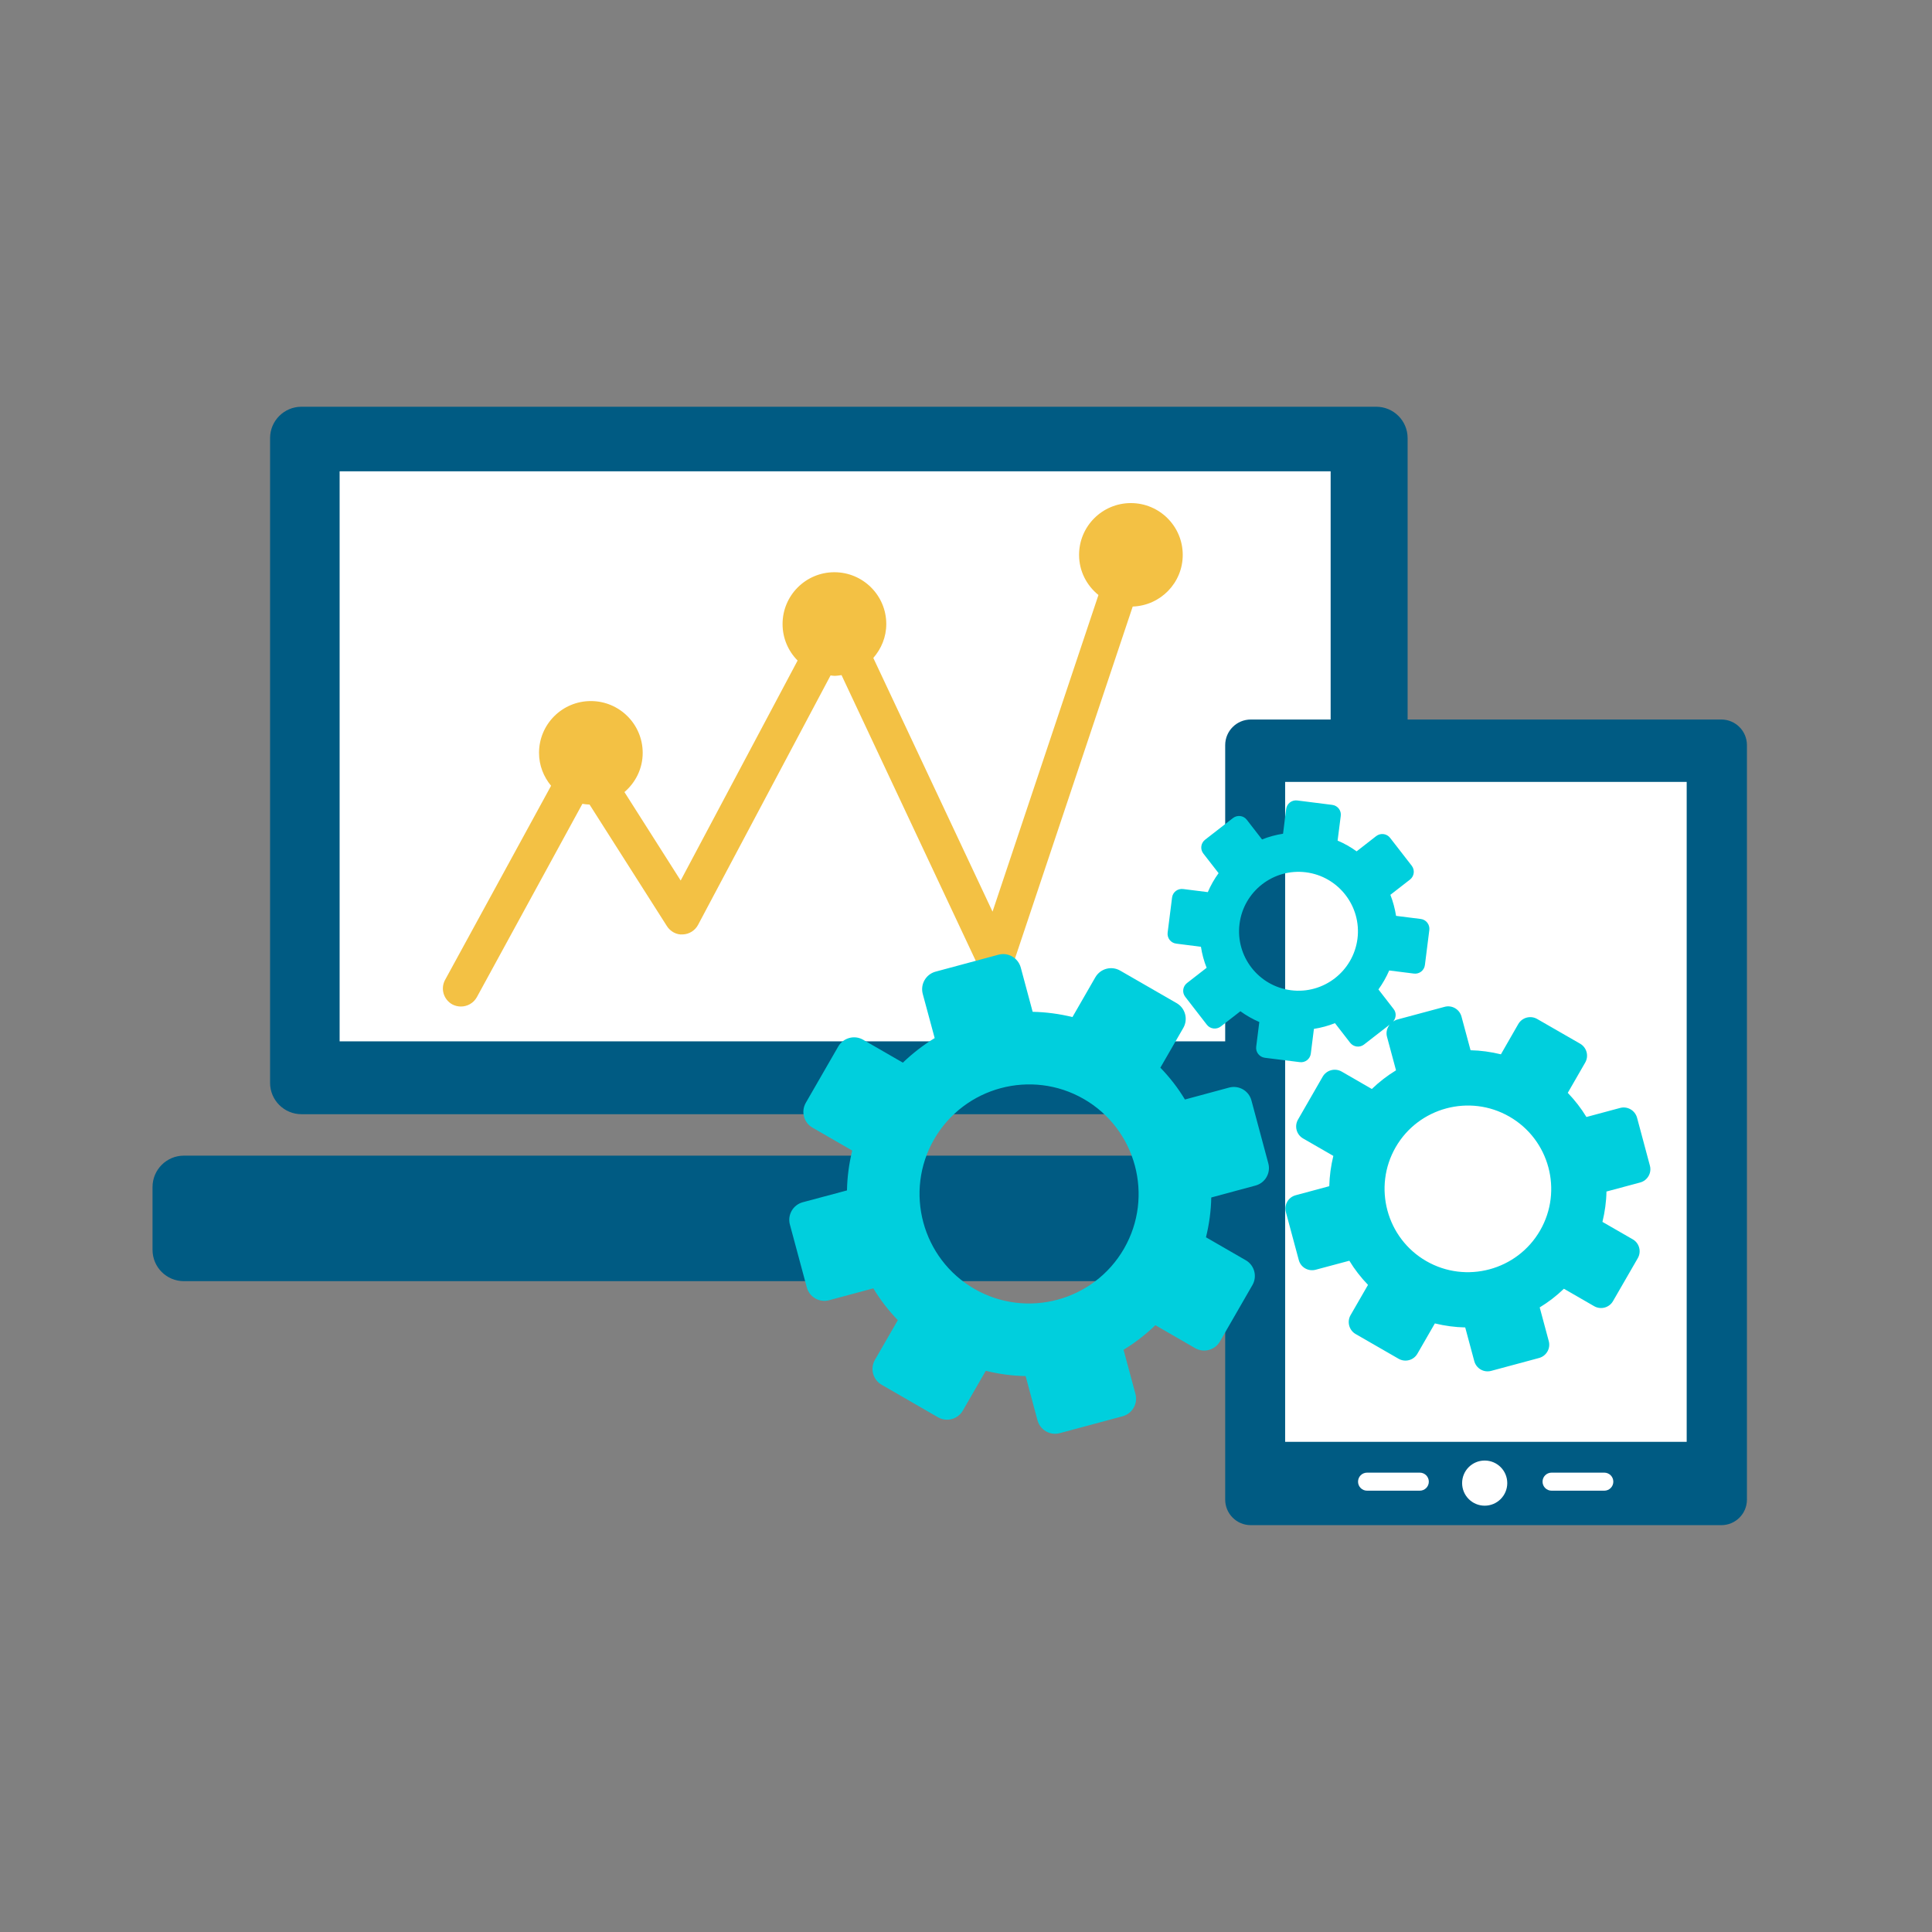
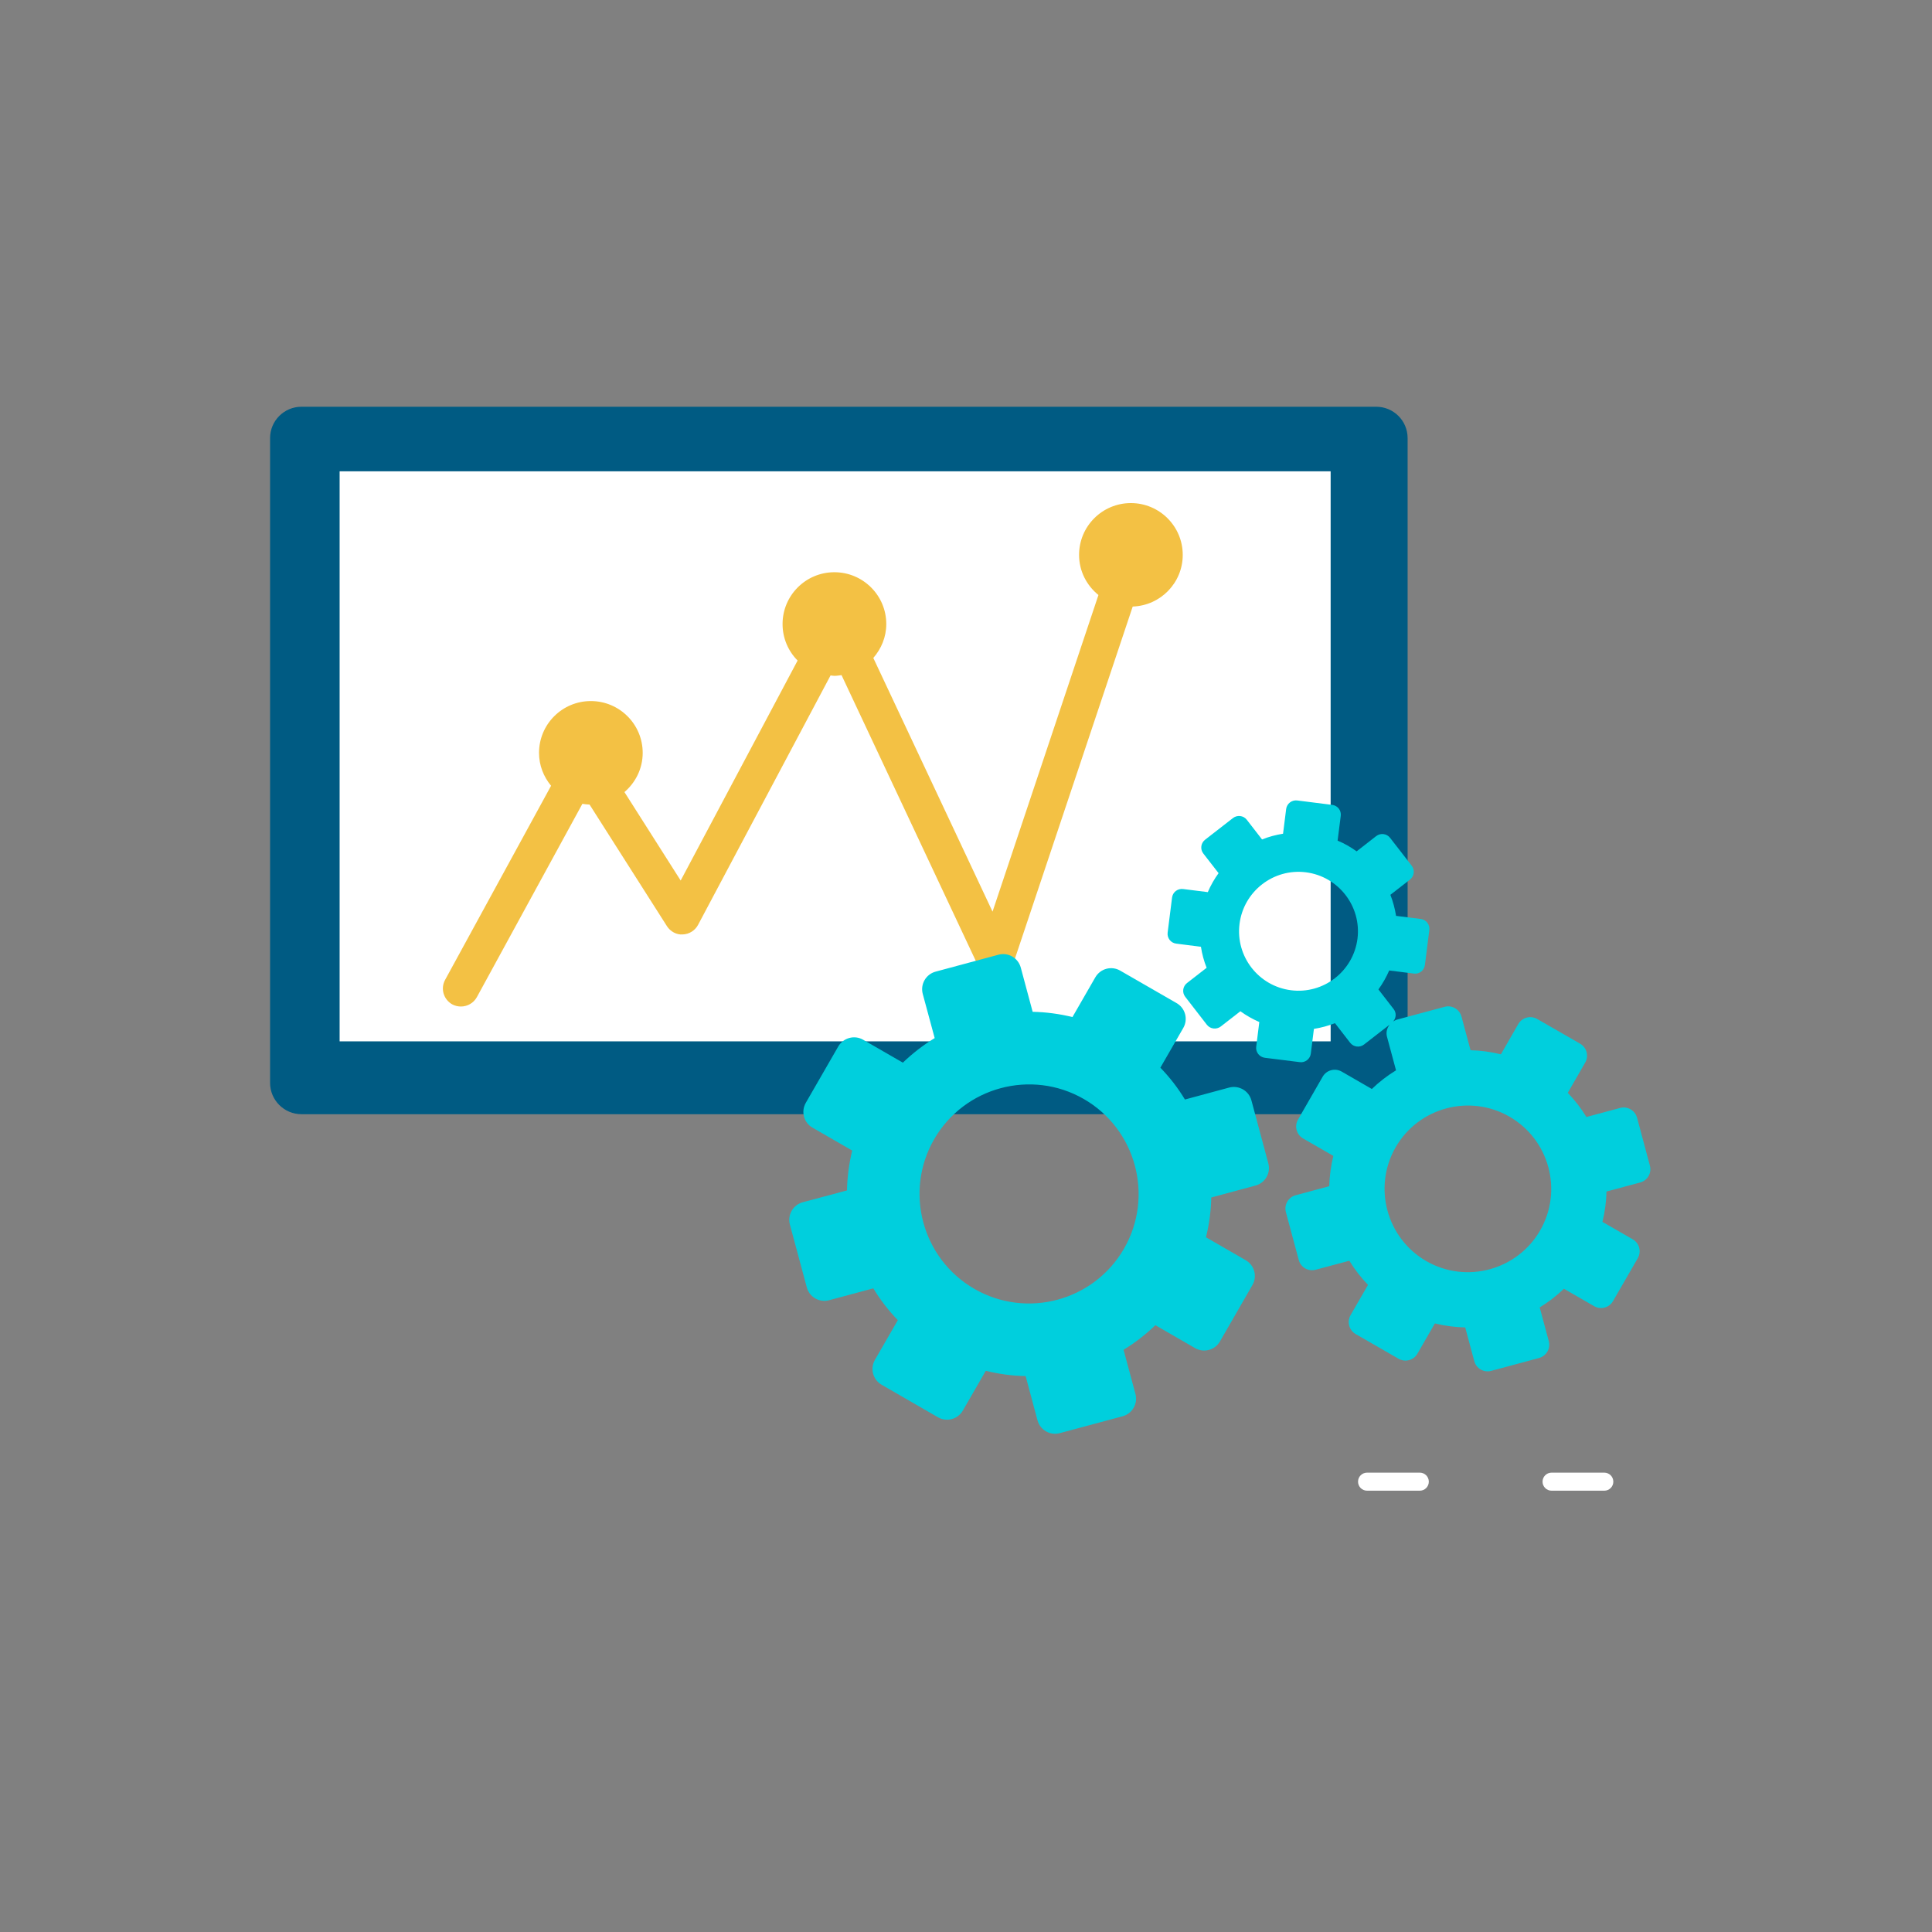
<svg xmlns="http://www.w3.org/2000/svg" width="38" height="38" viewBox="0 0 38 38" fill="none">
  <rect x="0" y="0" width="38" height="38" fill="#808080" stroke="none" />
  <path d="M27.686 21.298C27.686 21.639 27.409 21.915 27.068 21.915H5.93C5.589 21.915 5.312 21.639 5.312 21.298V8.617C5.312 8.276 5.589 8 5.93 8H27.068C27.41 8 27.686 8.276 27.686 8.617V21.298Z" fill="#005B83" />
  <path d="M26.172 9.27H6.68V20.482H26.172V9.27Z" fill="white" />
-   <path d="M30.003 24.582C30.003 24.923 29.726 25.199 29.385 25.199H3.617C3.276 25.199 3 24.923 3 24.582V23.348C3 23.007 3.276 22.73 3.617 22.73H29.385C29.726 22.73 30.003 23.007 30.003 23.348V24.582Z" fill="#005B83" />
  <path d="M23.263 10.914C23.263 10.351 22.806 9.895 22.243 9.895C21.68 9.895 21.224 10.351 21.224 10.914C21.224 11.234 21.374 11.516 21.605 11.703L19.522 17.931L17.177 12.941C17.333 12.762 17.432 12.531 17.432 12.274C17.432 11.712 16.975 11.255 16.411 11.255C15.848 11.255 15.392 11.712 15.392 12.274C15.392 12.554 15.505 12.808 15.688 12.992L13.388 17.319L12.282 15.579C12.5 15.392 12.641 15.118 12.641 14.808C12.641 14.245 12.184 13.789 11.621 13.789C11.058 13.789 10.602 14.245 10.602 14.808C10.602 15.055 10.693 15.279 10.839 15.455L8.755 19.272C8.66 19.444 8.724 19.66 8.896 19.755C8.95 19.784 9.009 19.797 9.066 19.797C9.192 19.797 9.314 19.73 9.379 19.613L11.455 15.81C11.501 15.818 11.548 15.823 11.596 15.825L13.117 18.215C13.184 18.321 13.307 18.39 13.431 18.379C13.557 18.374 13.671 18.302 13.73 18.191L16.336 13.285C16.362 13.287 16.386 13.293 16.412 13.293C16.459 13.293 16.506 13.285 16.552 13.279L19.256 19.035C19.319 19.167 19.456 19.249 19.599 19.239C19.744 19.23 19.869 19.135 19.915 18.997L22.279 11.93C22.825 11.911 23.263 11.465 23.263 10.914Z" fill="#F3C144" />
-   <path d="M34.36 29.495C34.36 29.773 34.135 29.998 33.856 29.998H24.602C24.323 29.998 24.098 29.773 24.098 29.495V14.656C24.098 14.378 24.323 14.152 24.602 14.152H33.856C34.135 14.152 34.36 14.378 34.36 14.656V29.495Z" fill="#005B83" />
-   <path d="M33.175 15.379H25.277V28.359H33.175V15.379Z" fill="white" />
-   <path d="M29.646 29.171C29.646 29.416 29.447 29.615 29.202 29.615C28.957 29.615 28.758 29.416 28.758 29.171C28.758 28.925 28.957 28.727 29.202 28.727C29.447 28.727 29.646 28.925 29.646 29.171Z" fill="white" />
  <path d="M31.732 29.143C31.732 29.241 31.652 29.32 31.554 29.32H30.518C30.419 29.32 30.34 29.24 30.34 29.143C30.34 29.044 30.419 28.965 30.518 28.965H31.554C31.652 28.965 31.732 29.044 31.732 29.143Z" fill="white" />
  <path d="M28.103 29.143C28.103 29.241 28.024 29.32 27.925 29.32H26.889C26.79 29.32 26.711 29.24 26.711 29.143C26.711 29.044 26.79 28.965 26.889 28.965H27.925C28.024 28.965 28.103 29.044 28.103 29.143Z" fill="white" />
  <path d="M32.451 22.925L32.199 21.985C32.159 21.839 32.01 21.753 31.865 21.792L31.203 21.97C31.1 21.8 30.976 21.641 30.836 21.495L31.179 20.899C31.254 20.769 31.209 20.603 31.079 20.528L30.234 20.042C30.105 19.968 29.939 20.011 29.863 20.141L29.521 20.737C29.323 20.689 29.123 20.661 28.924 20.657L28.746 19.996C28.707 19.85 28.558 19.764 28.414 19.803L27.472 20.056C27.446 20.064 27.423 20.078 27.401 20.092C27.461 20.024 27.47 19.922 27.411 19.847L27.112 19.461C27.195 19.346 27.266 19.221 27.324 19.088L27.809 19.149C27.916 19.163 28.013 19.087 28.026 18.981L28.113 18.292C28.126 18.186 28.051 18.088 27.945 18.075L27.459 18.014C27.436 17.871 27.399 17.732 27.347 17.6L27.733 17.3C27.817 17.234 27.832 17.113 27.767 17.028L27.341 16.479C27.276 16.395 27.154 16.379 27.068 16.445L26.683 16.745C26.567 16.661 26.443 16.59 26.309 16.534L26.371 16.047C26.385 15.941 26.309 15.844 26.203 15.831L25.514 15.744C25.408 15.731 25.311 15.806 25.297 15.912L25.236 16.398C25.093 16.421 24.954 16.458 24.823 16.511L24.523 16.124C24.458 16.039 24.335 16.025 24.251 16.09L23.703 16.516C23.618 16.582 23.602 16.703 23.668 16.788L23.968 17.174C23.884 17.289 23.813 17.414 23.756 17.547L23.27 17.486C23.163 17.473 23.066 17.547 23.053 17.654L22.966 18.343C22.953 18.449 23.027 18.547 23.135 18.56L23.621 18.622C23.643 18.765 23.68 18.903 23.733 19.035L23.347 19.335C23.262 19.401 23.247 19.522 23.312 19.606L23.738 20.156C23.803 20.24 23.926 20.255 24.011 20.19L24.397 19.89C24.512 19.974 24.637 20.044 24.769 20.102L24.708 20.587C24.694 20.694 24.771 20.79 24.876 20.805L25.566 20.891C25.671 20.905 25.769 20.829 25.782 20.723L25.843 20.237C25.986 20.214 26.125 20.177 26.257 20.124L26.556 20.51C26.622 20.595 26.744 20.61 26.828 20.545L27.333 20.153C27.282 20.218 27.257 20.303 27.28 20.39L27.458 21.052C27.288 21.155 27.128 21.279 26.982 21.419L26.388 21.076C26.257 21.002 26.091 21.047 26.016 21.176L25.53 22.021C25.455 22.151 25.5 22.317 25.63 22.392L26.225 22.735C26.177 22.932 26.15 23.132 26.145 23.331L25.484 23.509C25.338 23.548 25.253 23.697 25.292 23.842L25.545 24.782C25.583 24.928 25.732 25.013 25.878 24.974L26.54 24.797C26.643 24.967 26.766 25.126 26.907 25.272L26.564 25.867C26.489 25.998 26.535 26.165 26.664 26.239L27.508 26.725C27.639 26.8 27.805 26.755 27.879 26.625L28.222 26.03C28.419 26.078 28.619 26.105 28.819 26.109L28.997 26.771C29.036 26.917 29.185 27.003 29.331 26.963L30.271 26.71C30.415 26.671 30.502 26.522 30.462 26.377L30.284 25.715C30.454 25.612 30.614 25.489 30.76 25.348L31.355 25.691C31.485 25.766 31.652 25.721 31.726 25.591L32.213 24.747C32.288 24.617 32.244 24.45 32.114 24.376L31.518 24.033C31.566 23.835 31.594 23.636 31.597 23.436L32.26 23.258C32.405 23.219 32.491 23.07 32.451 22.925ZM25.393 19.477C24.753 19.396 24.299 18.811 24.38 18.171C24.461 17.531 25.047 17.076 25.686 17.157C26.325 17.238 26.78 17.824 26.7 18.463C26.618 19.103 26.033 19.558 25.393 19.477ZM28.053 24.804C27.27 24.353 27 23.348 27.451 22.564C27.902 21.782 28.907 21.512 29.689 21.963C30.473 22.414 30.744 23.418 30.292 24.202C29.841 24.985 28.836 25.255 28.053 24.804Z" fill="#00CFDD" />
  <path d="M24.614 21.644C24.563 21.453 24.367 21.341 24.176 21.391L23.306 21.626C23.171 21.401 23.009 21.192 22.823 21L23.274 20.218C23.372 20.047 23.314 19.828 23.142 19.73L22.033 19.091C21.862 18.992 21.644 19.05 21.544 19.222L21.094 20.004C20.835 19.941 20.572 19.906 20.311 19.901L20.077 19.03C20.025 18.84 19.829 18.727 19.639 18.778L18.402 19.111C18.212 19.162 18.099 19.357 18.149 19.548L18.384 20.418C18.16 20.554 17.951 20.716 17.758 20.901L16.976 20.45C16.805 20.352 16.587 20.412 16.488 20.582L15.849 21.691C15.751 21.862 15.809 22.081 15.98 22.179L16.762 22.63C16.699 22.889 16.664 23.152 16.659 23.414L15.788 23.647C15.598 23.699 15.485 23.895 15.536 24.085L15.869 25.322C15.92 25.512 16.116 25.625 16.307 25.574L17.177 25.34C17.312 25.564 17.474 25.774 17.659 25.966L17.208 26.748C17.11 26.919 17.17 27.138 17.34 27.236L18.449 27.876C18.62 27.974 18.839 27.916 18.938 27.744L19.389 26.962C19.648 27.026 19.91 27.061 20.173 27.066L20.406 27.935C20.458 28.126 20.654 28.24 20.845 28.188L22.081 27.856C22.271 27.804 22.384 27.609 22.333 27.418L22.099 26.548C22.323 26.413 22.532 26.25 22.725 26.065L23.506 26.516C23.678 26.614 23.896 26.556 23.995 26.384L24.634 25.275C24.732 25.104 24.674 24.885 24.502 24.787L23.72 24.336C23.784 24.077 23.819 23.814 23.824 23.553L24.695 23.318C24.885 23.267 24.998 23.071 24.946 22.881L24.614 21.644ZM19.165 25.351C18.136 24.757 17.78 23.438 18.373 22.408C18.967 21.378 20.287 21.023 21.317 21.616C22.346 22.209 22.701 23.529 22.108 24.559C21.515 25.588 20.196 25.944 19.165 25.351Z" fill="#00CFDD" />
</svg>